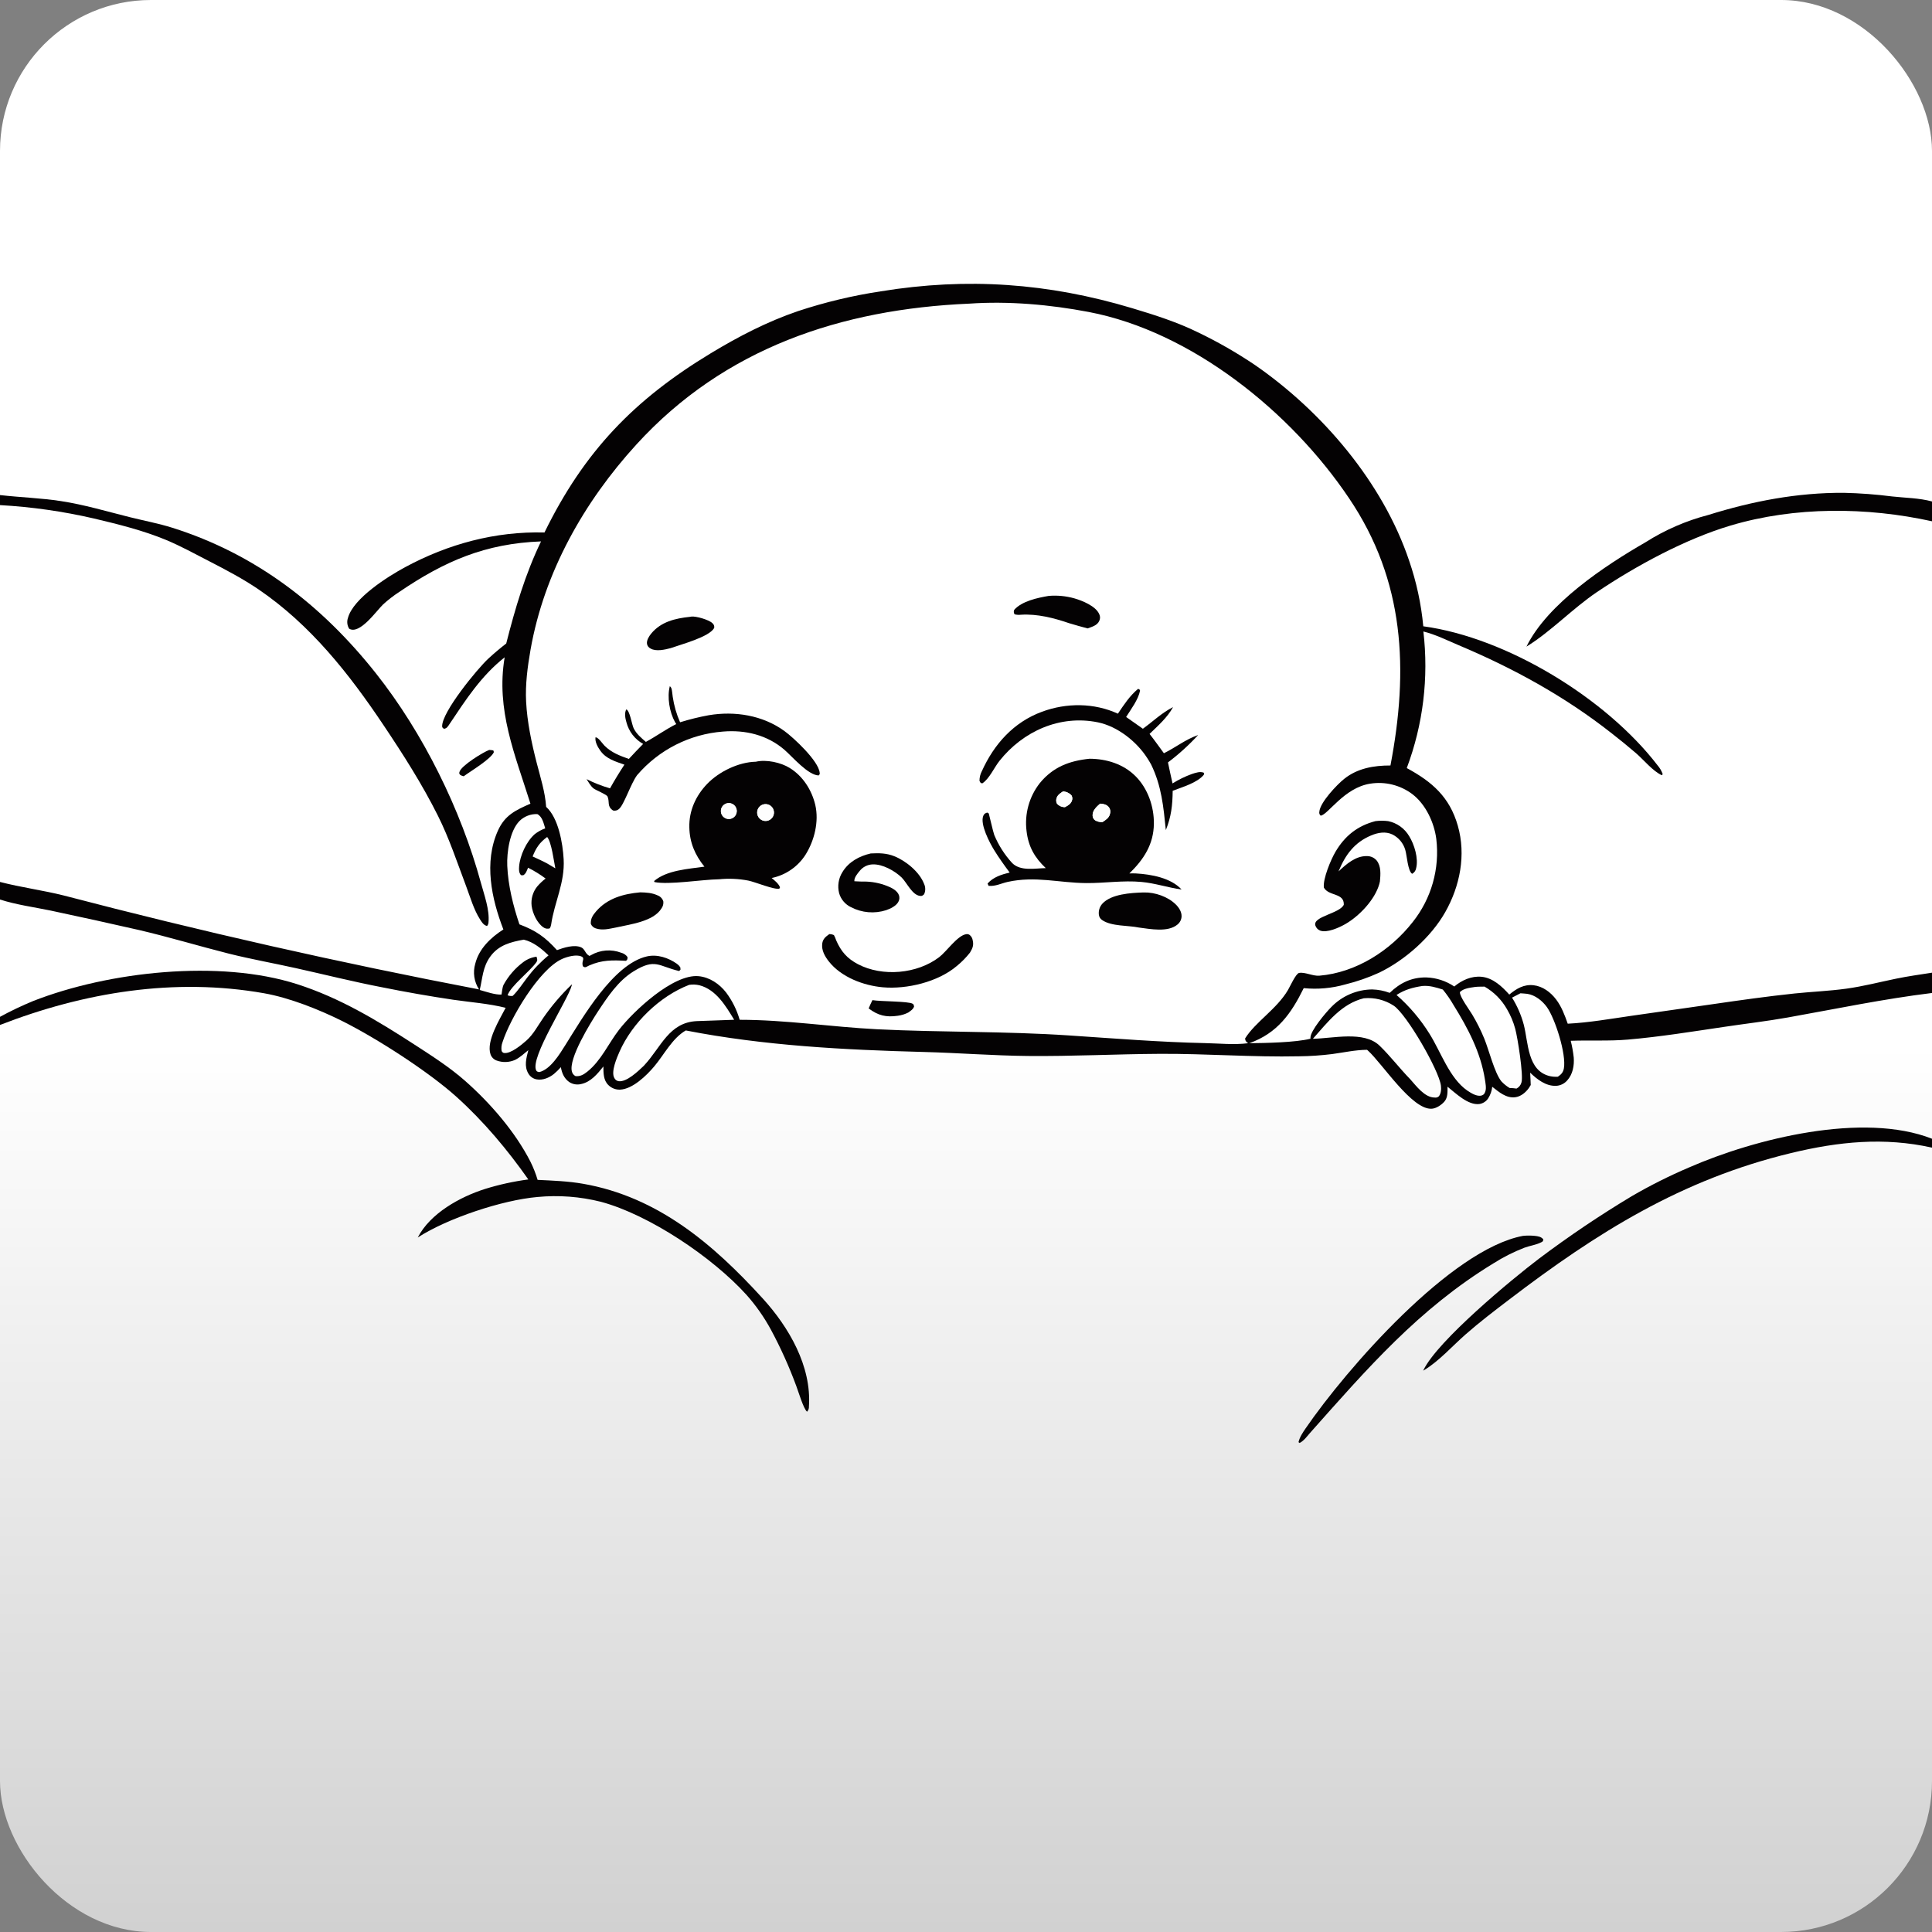
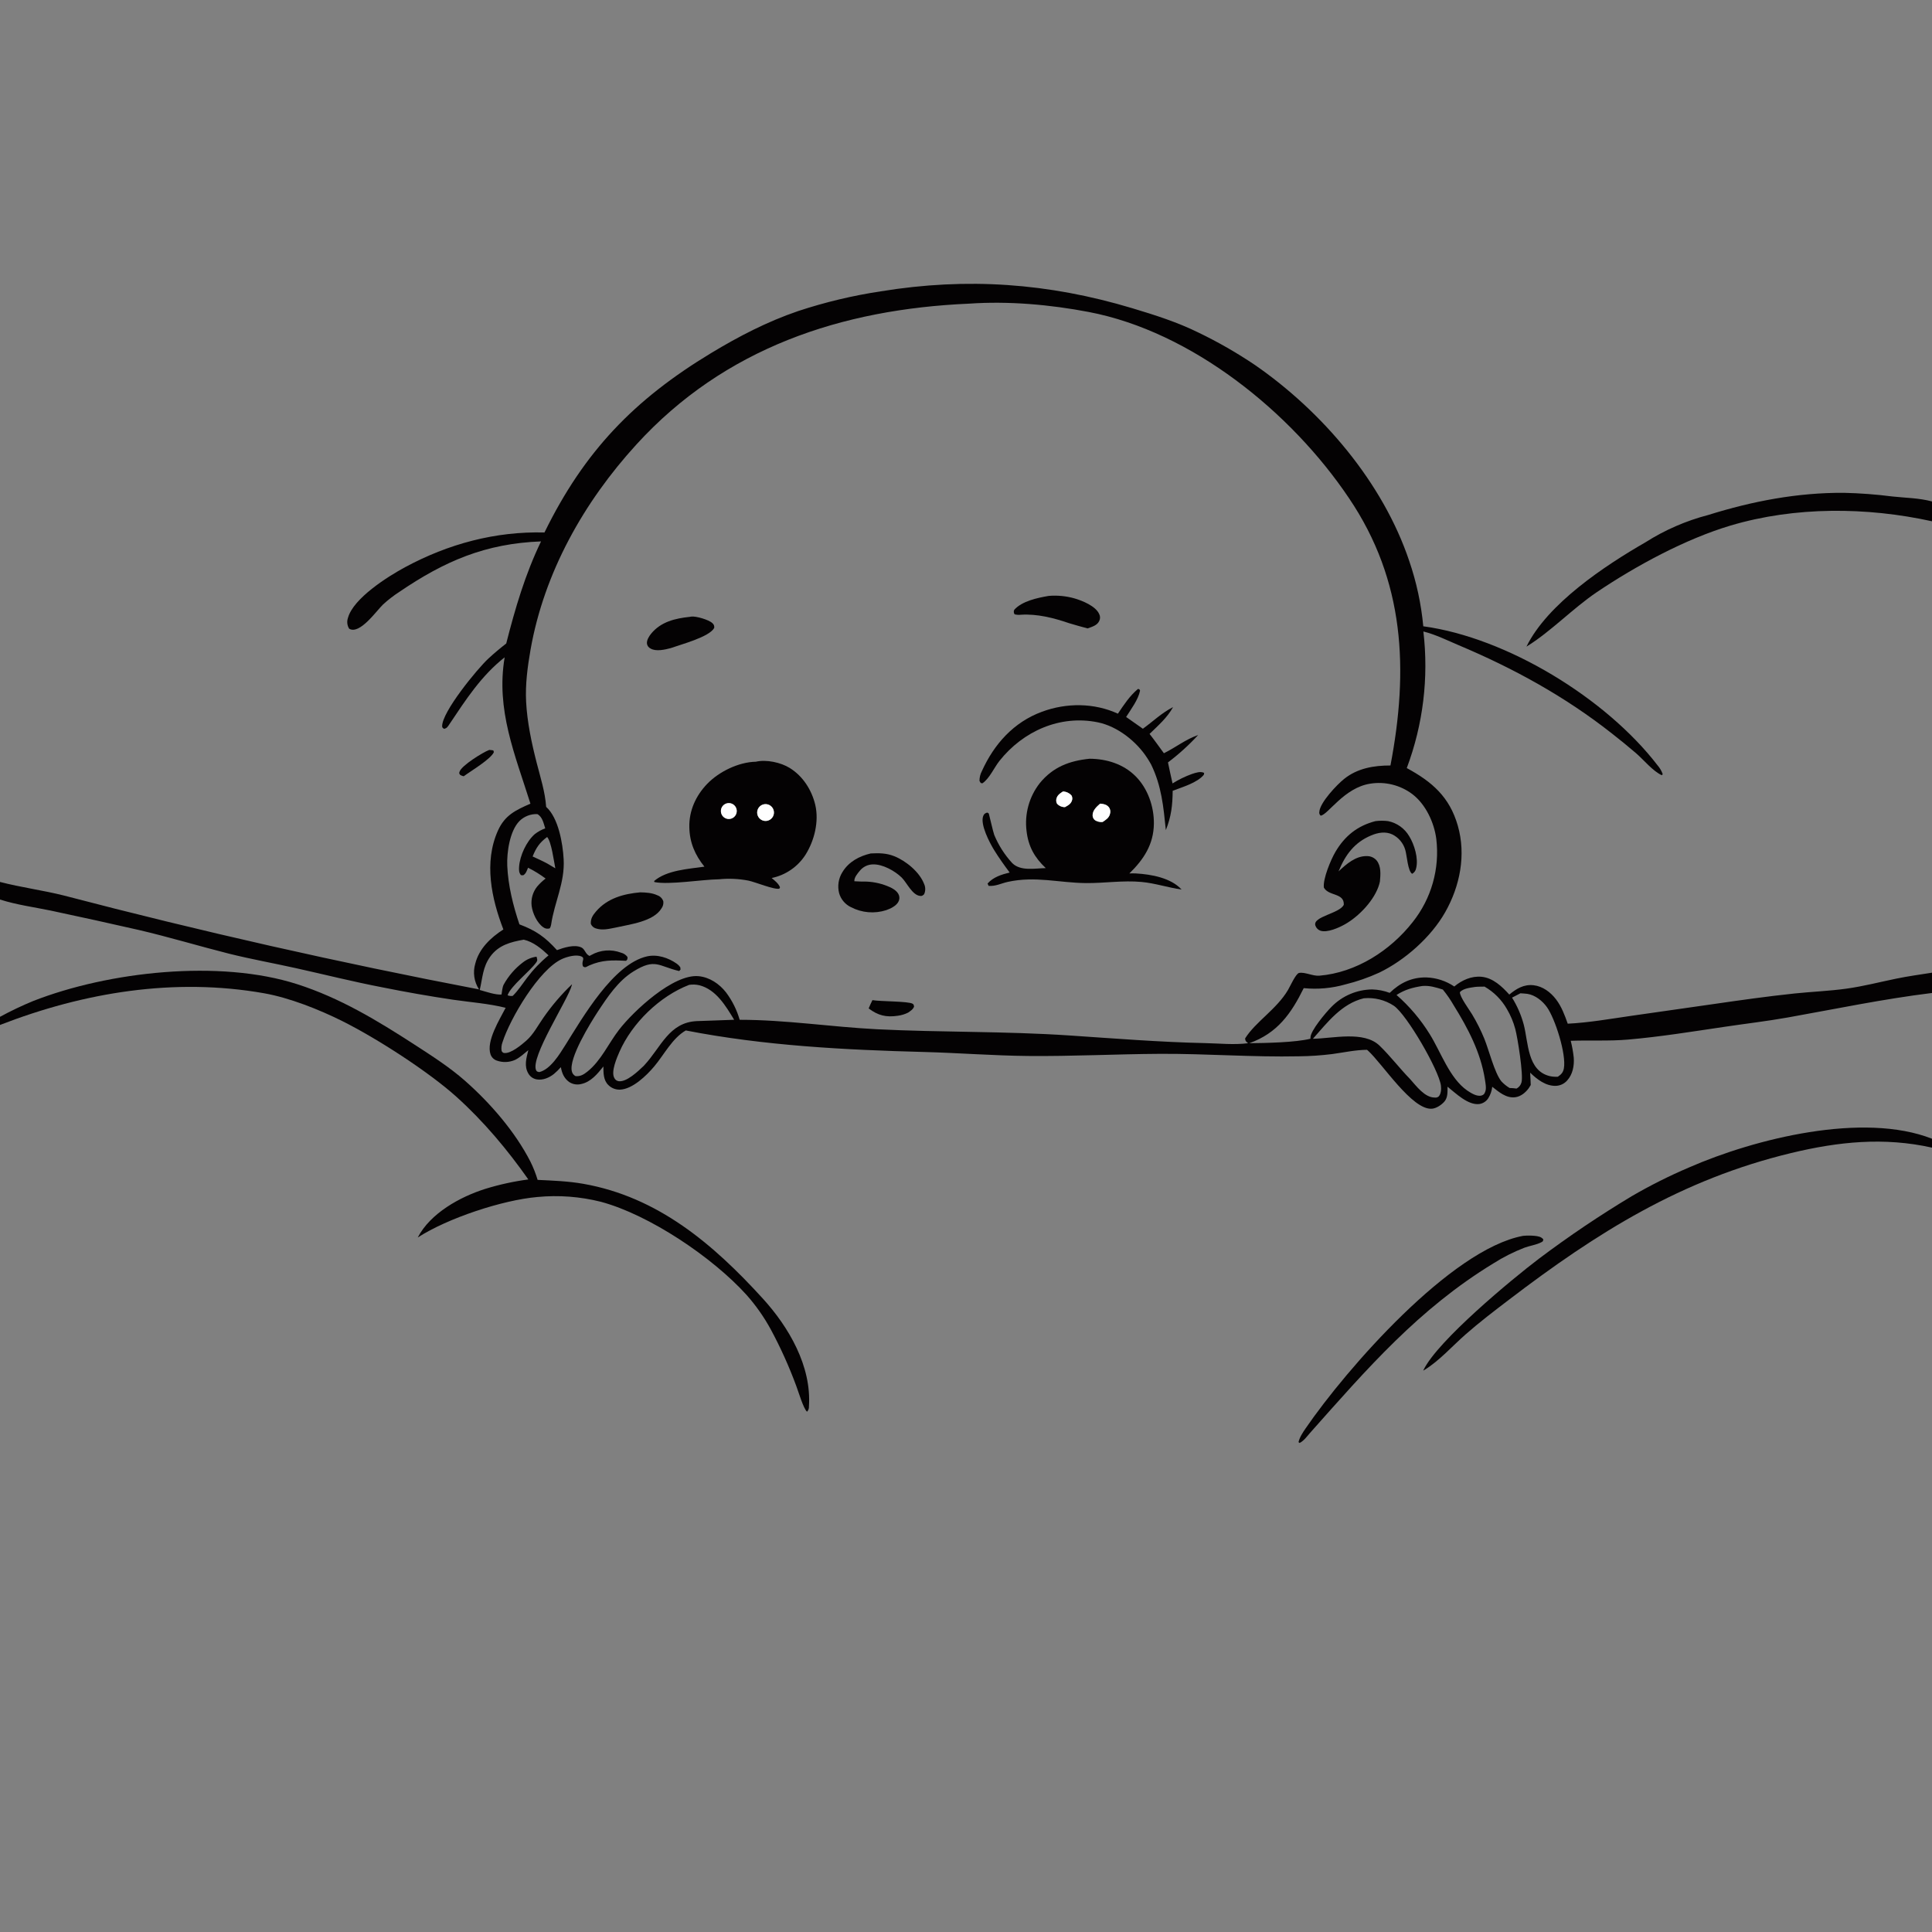
<svg xmlns="http://www.w3.org/2000/svg" width="320" height="320" viewBox="0 0 320 320" fill="none">
  <rect x="0" y="0" width="320" height="320" fill="#808080" stroke="none" />
-   <rect width="320" height="320" rx="25" fill="url(#paint0_linear_17_4)" />
  <g clip-path="url(#clip0_17_4)">
    <path d="M0 146.078C3.506 146.988 7.091 147.449 10.594 148.33C33.329 154.278 56.246 159.46 79.344 163.876C78.937 163.254 78.671 162.55 78.563 161.814C78.455 161.078 78.508 160.327 78.719 159.614C79.344 157.124 81.281 155.286 83.375 153.947C81.403 148.841 80.122 142.829 82.466 137.592C83.628 134.992 85.444 134.179 87.856 133.11C85.306 124.987 82.112 117.564 83.588 108.871C79.694 111.947 77.184 115.849 74.463 119.913C74.188 120.321 74.019 120.656 73.525 120.713C73.359 120.565 73.241 120.54 73.234 120.299C73.178 117.934 79.053 110.787 80.878 109.093C81.816 108.224 82.831 107.371 83.847 106.584C85.331 100.751 86.987 95.121 89.612 89.674C80.406 90.022 73.659 92.923 66.153 98.029C65.19 98.65 64.282 99.352 63.438 100.127C62.325 101.199 59.578 105.167 57.834 104.135C57.668 103.87 57.563 103.571 57.529 103.259C57.494 102.948 57.53 102.633 57.634 102.338C58.522 99.079 64.278 95.463 67.103 93.942C74.25 90.088 82.041 87.984 90.181 88.197C96.759 74.761 105.016 66.2 117.759 58.494C122.391 55.697 127.072 53.272 132.188 51.526C136.653 50.05 141.235 48.956 145.884 48.255C160.178 45.921 173.637 46.875 187.534 51.049C191.284 52.175 195.019 53.363 198.544 55.104C201.763 56.656 204.866 58.438 207.831 60.435C218.978 68.128 229.038 79.898 233.4 92.876C234.608 96.389 235.394 100.034 235.741 103.733C249.587 105.615 266.006 115.651 274.544 126.762C274.918 127.19 275.207 127.685 275.397 128.221L275.259 128.406C273.759 127.732 272.241 125.84 270.966 124.743C269.691 123.645 268.334 122.547 266.991 121.494C259.225 115.375 250.709 110.699 241.619 106.873C239.744 106.076 237.747 105.085 235.756 104.593C236.656 112.246 235.713 120.005 233.006 127.217C237.187 129.481 240.097 131.99 241.462 136.77C242.844 141.606 241.822 146.762 239.372 151.084C237.028 155.22 232.706 159.037 228.453 161.094C226.643 161.921 224.76 162.576 222.828 163.051C220.59 163.689 218.252 163.898 215.938 163.666C213.85 167.903 211.562 171.139 206.925 172.789C209.625 172.761 214.566 172.67 217.053 172.046V171.876C217.025 170.741 219.628 167.671 220.528 166.771C221.408 165.868 222.456 165.149 223.614 164.653C224.771 164.157 226.014 163.895 227.272 163.882C228.266 163.907 229.248 164.098 230.178 164.45C231.884 162.797 233.831 161.847 236.259 161.894C237.908 161.951 239.507 162.472 240.875 163.396C242.125 162.346 243.734 161.621 245.409 161.787C247.284 161.975 248.781 163.39 249.984 164.732C251.172 163.751 252.4 163.004 254.009 163.186C255.531 163.362 256.822 164.334 257.734 165.532C258.647 166.73 259.169 168.151 259.666 169.556C263.178 169.38 266.703 168.756 270.184 168.254L283.672 166.325C288.187 165.67 292.719 165.027 297.256 164.55C300.094 164.255 302.969 164.146 305.794 163.757C308.619 163.368 311.309 162.662 314.062 162.098C316.025 161.693 318.025 161.417 320 161.107V164.469C311.953 165.457 304.087 167.103 296.112 168.527C292.591 169.154 289.028 169.562 285.487 170.095C280.219 170.873 274.953 171.729 269.647 172.187C266.522 172.46 263.306 172.272 260.163 172.388C260.394 173.304 260.561 174.236 260.662 175.176C260.759 176.505 260.5 177.942 259.575 178.958C259.341 179.225 259.056 179.442 258.736 179.595C258.417 179.748 258.07 179.834 257.716 179.849C256.031 179.908 254.591 178.776 253.441 177.669C253.491 178.349 253.506 179.033 253.538 179.714C253.437 179.896 253.326 180.073 253.206 180.244C252.672 180.971 251.891 181.62 250.972 181.737C249.466 181.931 248.262 180.858 247.162 180.005C247.089 180.68 246.863 181.329 246.503 181.903C246.339 182.159 246.122 182.377 245.867 182.542C245.612 182.708 245.325 182.817 245.025 182.862C243.15 183.091 241.125 181.084 239.753 179.993C239.753 180.83 239.822 181.762 239.247 182.442C238.775 183 237.903 183.587 237.159 183.64C233.878 183.872 228.997 176.198 226.572 174.009L226.425 173.88C224.494 173.896 222.563 174.326 220.65 174.586C218.829 174.813 216.997 174.936 215.163 174.956C207.478 175.119 199.825 174.508 192.15 174.548C184.847 174.589 177.553 174.975 170.247 174.903C164.491 174.846 158.762 174.392 153.016 174.241C139.859 173.893 126.538 173.203 113.588 170.675C111.344 171.967 110 174.69 108.359 176.634C107.084 178.149 104.772 180.397 102.694 180.479C102.336 180.492 101.98 180.43 101.647 180.299C101.314 180.167 101.012 179.968 100.759 179.714C99.931 178.908 99.95 177.716 99.941 176.64C98.963 177.86 97.869 179.215 96.25 179.551C95.912 179.635 95.56 179.648 95.216 179.588C94.873 179.528 94.546 179.397 94.256 179.202C93.422 178.594 93.072 177.741 92.897 176.756C92.542 177.16 92.157 177.536 91.747 177.882C90.969 178.509 89.888 178.964 88.884 178.779C88.605 178.729 88.339 178.618 88.105 178.456C87.871 178.294 87.674 178.083 87.528 177.838C86.769 176.584 87.184 175.248 87.506 173.94C86.825 174.501 86.1 175.163 85.319 175.549C84.349 175.981 83.25 176.02 82.253 175.655C82.022 175.571 81.812 175.437 81.639 175.261C81.465 175.086 81.333 174.875 81.25 174.642C80.491 172.447 82.772 168.834 83.75 166.924C80.972 166.222 77.906 166.002 75.062 165.588C71.14 165.005 67.234 164.321 63.347 163.537C58.534 162.615 53.794 161.42 49.009 160.357C45.303 159.532 41.559 158.867 37.878 157.945C32.916 156.691 28.006 155.204 23.025 154.041C18.158 152.931 13.296 151.86 8.438 150.829C5.625 150.246 2.731 149.867 0 148.989V146.078ZM160.531 50.293C139.375 51.203 120 57.632 105.416 73.614C96.716 83.138 90.131 94.799 87.872 107.619C87.378 110.442 86.991 113.371 87.141 116.222C87.316 119.618 88.053 123.081 88.897 126.367C89.506 128.744 90.294 131.184 90.459 133.643C92.503 135.475 93.213 139.693 93.359 142.318C93.575 146.238 91.834 149.381 91.287 153.135C91.252 153.355 91.177 153.568 91.066 153.762C90.884 153.824 90.689 153.84 90.5 153.809C90.31 153.778 90.131 153.7 89.978 153.583C88.938 152.852 88.216 151.265 88.053 150.036C87.988 149.472 88.034 148.9 88.189 148.354C88.345 147.807 88.607 147.297 88.959 146.853C89.38 146.357 89.853 145.908 90.369 145.514C89.456 144.83 88.483 144.23 87.463 143.723C87.259 144.193 87.128 144.708 86.659 144.977L86.291 144.955C85.938 144.545 85.944 144.084 85.978 143.563C86.109 141.706 87.188 139.382 88.569 138.162C89.095 137.754 89.681 137.43 90.306 137.2C90.031 136.35 89.844 135.29 89 134.841C88.453 134.818 87.906 134.909 87.396 135.108C86.885 135.306 86.42 135.608 86.031 135.995C84.425 137.642 83.925 141.183 84.019 143.409C84.153 146.643 85 150.055 86.034 153.103C88.775 154.132 90.306 155.22 92.25 157.372C93.362 156.967 95.122 156.39 96.281 156.92C96.906 157.208 96.925 157.999 97.638 158.334L97.919 158.184C98.666 157.759 99.496 157.504 100.353 157.437C101.208 157.371 102.069 157.494 102.872 157.798C103.301 157.902 103.679 158.157 103.938 158.516C103.913 158.886 103.984 158.849 103.694 159.143C101.441 159.021 99.719 158.98 97.591 159.912C97.156 160.1 96.966 160.367 96.569 160.066C96.216 159.241 96.987 158.751 96.325 158.435C95.459 158.024 93.919 158.466 93.1 158.833C89.272 160.555 84.478 168.718 83.228 172.632C83.051 173.099 83.003 173.605 83.088 174.097C83.241 174.276 83.266 174.382 83.516 174.41C84.609 174.545 86.388 173.056 87.191 172.347C88.366 171.306 89.109 169.838 90.003 168.565C91.394 166.56 92.983 164.703 94.747 163.02C94.728 163.086 94.713 163.155 94.697 163.221C94.072 165.613 87.759 175.169 88.806 177.283C88.928 177.528 89.066 177.496 89.306 177.575C91.162 177.148 92.684 174.614 93.641 173.096C96.484 168.577 101.572 159.683 107.15 158.41C108.856 158.018 110.7 158.632 112.113 159.63C112.334 159.787 112.526 159.984 112.678 160.21L112.716 160.586L112.497 160.837C109.059 160.034 108.547 158.657 104.934 160.89C102.388 162.458 100.644 165.099 99.022 167.555C97.797 169.436 94.134 175.326 94.725 177.481C94.764 177.644 94.839 177.797 94.944 177.928C95.048 178.059 95.181 178.166 95.331 178.24C96.116 178.315 96.666 177.986 97.272 177.506C99.575 175.671 100.769 172.839 102.544 170.547C104.919 167.476 111.531 161.273 115.725 161.687C117.538 161.863 119.163 162.966 120.256 164.375C121.278 165.735 122.043 167.272 122.513 168.91C130.144 168.91 137.678 170.092 145.278 170.478C155.903 171.005 166.478 170.791 177.097 171.503C184.616 172.005 192.097 172.61 199.644 172.773C201.972 172.823 204.406 173.087 206.722 172.789C206.366 172.475 206.272 172.475 206.228 171.999C207.937 169.258 211.462 167.15 213.331 163.973C213.644 163.456 214.619 161.267 215.159 161.151C216.122 160.962 217.447 161.696 218.528 161.605C224.612 161.094 230.281 157.459 234 152.708C235.524 150.791 236.654 148.59 237.323 146.231C237.992 143.872 238.187 141.404 237.897 138.968C237.55 136.246 236.144 133.22 233.931 131.536C232.943 130.791 231.815 130.254 230.615 129.956C229.415 129.658 228.167 129.605 226.947 129.801C222.622 130.473 219.956 134.957 218.747 135.098C218.653 135.023 218.583 134.922 218.543 134.807C218.504 134.693 218.498 134.57 218.525 134.452C218.631 132.919 221.434 129.968 222.634 129.011C224.844 127.242 227.547 126.784 230.303 126.788C233.328 110.953 232.7 96.21 223.428 82.501C213.875 68.273 197.406 54.934 180.331 51.673C173.934 50.45 167.031 49.841 160.531 50.293ZM90.625 138.633C89.375 139.552 88.806 140.405 88.219 141.857C89.034 142.243 89.875 142.606 90.666 143.039L91.981 143.82C91.737 142.653 91.344 139.451 90.625 138.633ZM86.753 155.637C84.581 156.023 82.578 156.534 81.203 158.441C79.938 160.191 79.938 161.972 79.459 163.97C80.491 164.249 82.037 164.807 83.069 164.723C83.153 164.227 83.197 163.544 83.419 163.092C84.215 161.649 85.304 160.391 86.616 159.398C87.27 158.889 88.048 158.564 88.869 158.457C88.959 158.871 89.088 159.015 88.838 159.376C87.809 160.859 84.578 163.311 84.072 164.851C84.342 164.961 84.637 164.995 84.925 164.949C85.828 164.064 86.531 162.957 87.297 161.953C88.333 160.577 89.529 159.329 90.859 158.237C89.688 157.13 88.35 156.01 86.753 155.637ZM114.144 163.123C109.266 165.005 104.709 169.427 102.6 174.213C102.163 175.207 101.184 177.484 101.734 178.513C101.798 178.663 101.899 178.795 102.028 178.895C102.157 178.994 102.31 179.058 102.472 179.08C103.788 179.259 105.703 177.418 106.591 176.571L106.744 176.408C109.5 173.435 110.806 169.327 115.441 169.126C117.494 169.038 119.547 169 121.6 168.906C120.212 166.626 118.625 163.914 115.853 163.192C115.293 163.06 114.713 163.036 114.144 163.123ZM235.581 163.311C233.994 163.556 232.684 163.91 231.309 164.798C233.449 166.67 235.299 168.852 236.797 171.271C238.65 174.228 240.075 178.575 243.016 180.623C243.641 181.037 244.6 181.668 245.394 181.451C245.772 181.348 245.903 181.119 246.019 180.767C246.216 180.234 246.034 179.356 245.95 178.795C245.253 174.323 243.137 170.308 240.781 166.517C240.253 165.596 239.65 164.722 238.978 163.901C237.856 163.547 236.787 163.205 235.581 163.311ZM244.331 163.468C243.509 163.594 242.406 163.697 241.809 164.321C241.725 165.033 243.397 167.285 243.825 168.009C244.603 169.302 245.281 170.652 245.853 172.049C246.616 173.931 247.534 177.672 248.666 179.093C249.069 179.529 249.533 179.905 250.044 180.209C250.425 180.212 250.805 180.244 251.181 180.303C251.382 180.2 251.558 180.056 251.7 179.881C251.841 179.705 251.945 179.502 252.003 179.284C252.359 178.095 251.356 171.804 250.969 170.402C250.662 169.264 250.204 168.172 249.606 167.156C248.723 165.597 247.439 164.305 245.888 163.415C245.375 163.431 244.831 163.409 244.325 163.468H244.331ZM251.831 164.519L250.441 165.24C251.305 166.625 251.959 168.131 252.381 169.709C253.159 172.698 252.953 177.365 256.722 178.246C257.152 178.337 257.593 178.368 258.031 178.34C258.581 177.964 258.906 177.634 259.028 176.954C259.456 174.608 257.578 168.712 256.216 166.808C255.466 165.767 254.284 164.82 252.984 164.613C252.6 164.566 252.216 164.544 251.831 164.519ZM225.894 165.344C222.206 166.247 219.894 169.311 217.456 172.055C220.759 172.005 225.894 170.691 228.491 173.187C230.278 174.909 231.819 176.951 233.563 178.738C234.575 179.864 235.969 181.793 237.625 181.787C237.744 181.809 237.866 181.803 237.982 181.771C238.098 181.739 238.206 181.681 238.297 181.602C238.694 181.166 238.734 180.366 238.662 179.808C238.325 177.233 233.013 168.053 230.866 166.586C229.401 165.62 227.654 165.183 225.909 165.344H225.894Z" fill="#040203" />
    <path d="M252.828 107.099C256.328 99.979 265.831 93.685 272.556 89.812C275.767 87.773 279.275 86.248 282.953 85.293C290.281 83.003 297.706 81.583 305.403 81.626C308.08 81.688 310.753 81.888 313.409 82.229C315.597 82.47 317.863 82.476 320 83.057V86.34C309.188 83.96 297.303 83.872 286.628 87.049C279.15 89.276 270.937 93.729 264.466 98.091C260.512 100.77 256.966 104.505 253.044 106.964L252.828 107.099Z" fill="#040203" />
-     <path d="M0 82C3.347 82.379 6.725 82.483 10.056 82.991C13.966 83.587 17.666 84.703 21.488 85.656C23.837 86.243 26.253 86.688 28.562 87.419C42.347 91.769 53.312 100.23 62.253 111.511C70.088 121.396 76.344 134.092 79.659 146.248C80.2 148.223 81.116 150.704 80.909 152.771C80.901 152.993 80.817 153.205 80.672 153.373C80.097 153.247 79.809 152.746 79.503 152.272C78.453 150.626 77.897 148.612 77.209 146.79C75.75 142.92 74.378 138.783 72.522 135.089C69.931 129.902 66.766 124.947 63.541 120.136C57.812 111.571 51.413 103.47 42.812 97.615C40.237 95.865 37.453 94.4 34.688 92.976C32.316 91.753 29.934 90.442 27.472 89.417C23.688 87.849 19.522 86.817 15.544 85.876C10.435 84.696 5.235 83.956 0 83.662L0 82Z" fill="#040203" />
    <path d="M177.075 103.219C174.528 102.347 171.806 101.651 169.094 101.82C168.746 101.861 168.393 101.837 168.053 101.751C167.974 101.643 167.927 101.514 167.917 101.38C167.907 101.246 167.935 101.112 167.997 100.993C169.297 99.55 171.856 99.014 173.7 98.7C175.126 98.581 176.562 98.718 177.941 99.105C179.266 99.487 181.484 100.384 182.062 101.708C182.154 101.886 182.202 102.083 182.202 102.283C182.202 102.483 182.154 102.681 182.062 102.859C181.728 103.599 180.837 103.828 180.141 104.085C179.109 103.825 178.094 103.514 177.075 103.219Z" fill="#040203" />
    <path d="M111.075 107.353C110.138 107.6 108.628 107.955 107.744 107.409C107.594 107.338 107.463 107.232 107.362 107.1C107.261 106.968 107.193 106.814 107.163 106.65C107.069 106.06 107.491 105.396 107.847 104.957C109.472 102.971 111.853 102.422 114.266 102.168C114.338 102.168 114.409 102.137 114.484 102.128C115.266 102.021 117.409 102.648 117.981 103.203C118.102 103.296 118.196 103.42 118.251 103.562C118.306 103.704 118.321 103.859 118.294 104.009C117.475 105.515 112.813 106.728 111.075 107.353Z" fill="#040203" />
-     <path d="M112.009 119.926C111.941 119.816 111.869 119.709 111.809 119.612C110.9 117.988 110.466 115.472 110.944 113.653C111.035 113.738 111.115 113.835 111.181 113.942C111.331 114.284 111.353 115.018 111.425 115.413C111.639 116.867 112.048 118.286 112.641 119.631C114.198 119.147 115.783 118.758 117.387 118.464C121.706 117.733 126.325 118.464 129.919 121.077C131.453 122.19 135.575 126.026 135.762 127.976C135.791 128.29 135.803 128.161 135.603 128.437C133.837 128.406 131.272 125.354 129.922 124.185C127.078 121.726 123.428 120.863 119.75 121.171C114.245 121.591 109.13 124.185 105.528 128.384C104.456 129.823 103.341 133.383 102.481 134.029C102.352 134.135 102.2 134.209 102.038 134.247C101.875 134.284 101.706 134.284 101.544 134.245C100.487 133.543 101.019 132.84 100.628 131.931C100.478 131.583 98.731 130.905 98.325 130.598C97.847 130.237 97.475 129.551 97.153 129.049C98.398 129.678 99.7 130.189 101.041 130.573C101.786 129.237 102.58 127.93 103.422 126.653C101.928 126.12 100.422 125.712 99.45 124.36C99.025 123.767 98.512 122.877 98.634 122.121C99.116 122.121 99.769 123.153 100.125 123.507C101.281 124.661 102.65 125.169 104.156 125.703C104.931 124.862 105.719 124.031 106.525 123.219C105.842 122.838 105.244 122.321 104.767 121.701C104.29 121.08 103.944 120.368 103.75 119.609C103.562 118.982 103.397 118.104 103.731 117.495C104.322 117.686 104.653 120.004 104.947 120.609C105.397 121.55 106.197 122.206 106.978 122.883C108.691 121.955 110.256 120.81 112.009 119.926Z" fill="#040203" />
    <path d="M185.159 118.207C186.175 116.705 187.088 115.287 188.488 114.105L188.716 114.171L188.831 114.39C188.519 115.911 187.344 117.445 186.522 118.753L189.297 120.703C191.003 119.471 192.384 118.094 194.297 117.119C193.325 118.881 191.825 120.173 190.403 121.559C191.225 122.601 191.991 123.692 192.778 124.761C194.756 123.786 196.331 122.485 198.453 121.741C196.927 123.403 195.253 124.922 193.453 126.279C193.684 127.443 193.953 128.6 194.209 129.761C195.224 129.122 196.304 128.596 197.431 128.192C198.056 127.989 198.838 127.709 199.447 128.017L199.391 128.33C198.284 129.673 195.844 130.353 194.234 130.981C194.206 133.402 194 135.236 193.1 137.488C192.7 133.593 192.394 130.181 190.659 126.618C190.463 126.267 190.256 125.919 190.034 125.58C188.266 122.814 185.091 120.302 181.838 119.64C175.556 118.357 169.447 121.117 165.55 126.016C164.672 127.117 163.872 128.983 162.706 129.748L162.434 129.682L162.234 129.337C162.23 128.775 162.365 128.221 162.628 127.725C164.659 123.231 167.9 119.609 172.594 117.884C176.634 116.385 181.225 116.4 185.159 118.207Z" fill="#040203" />
    <path d="M76.803 128.575C76.596 128.533 76.397 128.456 76.216 128.346C76.056 128.08 76.019 128.136 76.119 127.816C76.431 126.794 80.034 124.576 81.031 124.213C81.259 124.223 81.485 124.249 81.709 124.291L81.803 124.57C81.331 125.718 77.991 127.697 76.803 128.575Z" fill="#040203" />
    <path d="M173.213 143.786C171.353 142.033 170.331 140.214 170.031 137.664C169.853 136.259 169.954 134.833 170.33 133.468C170.705 132.104 171.347 130.827 172.219 129.714C174.406 127.035 177.128 126.01 180.469 125.671C183.281 125.687 186.063 126.537 188.097 128.578C190.131 130.62 191.147 133.612 191.119 136.419C191.084 139.85 189.438 142.352 187.056 144.67C187.423 144.651 187.79 144.651 188.156 144.67C190.681 144.814 193.938 145.398 195.706 147.333C193.466 147.019 191.331 146.285 189.063 146.078C185.978 145.793 182.959 146.292 179.888 146.266C175.356 146.226 171.509 145.059 166.9 146.072C165.8 146.32 164.906 146.822 163.747 146.727L163.572 146.342C164.509 145.269 165.906 144.843 167.231 144.516C166.331 143.309 165.447 142.076 164.656 140.791C163.919 139.596 162.306 136.529 162.856 135.146C163.006 134.766 163.169 134.713 163.509 134.584C163.604 134.626 163.694 134.679 163.775 134.744C163.809 134.779 164.481 137.771 164.678 138.291C165.393 140.013 166.405 141.596 167.666 142.967C169.063 144.335 171.431 143.817 173.213 143.786ZM176.059 131.09C175.541 131.435 175.072 131.733 174.956 132.395C174.915 132.643 174.958 132.899 175.078 133.12C175.245 133.302 175.449 133.447 175.676 133.545C175.902 133.642 176.147 133.691 176.394 133.687C176.956 133.374 177.434 133.135 177.591 132.433C177.632 132.198 177.592 131.955 177.478 131.746C177.297 131.547 177.078 131.387 176.835 131.275C176.591 131.162 176.327 131.099 176.059 131.09ZM182.213 133.107C181.644 133.609 180.963 134.208 180.963 135.039C180.962 135.204 181.001 135.366 181.077 135.513C181.153 135.659 181.262 135.785 181.397 135.879C181.765 136.094 182.191 136.19 182.616 136.152C183.144 135.795 183.688 135.472 183.838 134.794C183.894 134.616 183.908 134.427 183.88 134.242C183.852 134.057 183.782 133.881 183.675 133.728C183.319 133.245 182.769 133.151 182.213 133.107Z" fill="#040203" />
    <path d="M116.675 143.547C115.112 141.612 114.222 139.539 114.175 137.027C114.109 134.286 115.25 131.79 117.128 129.839C119.091 127.797 122.347 126.22 125.187 126.166C126.931 125.759 129.337 126.286 130.812 127.205C133 128.563 134.459 130.864 135.041 133.342C135.666 136.074 134.894 139.216 133.422 141.565C132.791 142.552 131.97 143.402 131.006 144.065C130.043 144.728 128.957 145.191 127.812 145.426C128.319 145.849 128.947 146.338 129.194 146.962L129.087 147.188C128.266 147.411 125.072 146.078 123.953 145.855C122.353 145.546 120.716 145.472 119.094 145.636C116.259 145.677 110.794 146.592 108.394 146.097L108.344 145.924C110.444 144.121 114.037 143.924 116.675 143.547ZM120.587 133.022C120.329 133.048 120.084 133.15 119.883 133.316C119.682 133.481 119.535 133.703 119.46 133.953C119.385 134.203 119.386 134.469 119.462 134.719C119.538 134.968 119.686 135.189 119.888 135.354C120.089 135.519 120.335 135.62 120.594 135.644C120.852 135.669 121.113 135.616 121.341 135.491C121.57 135.367 121.757 135.178 121.878 134.947C121.999 134.716 122.049 134.455 122.022 134.195C121.986 133.849 121.814 133.532 121.546 133.312C121.277 133.092 120.932 132.988 120.587 133.022ZM126.412 133.242C126.147 133.319 125.91 133.474 125.733 133.687C125.556 133.9 125.446 134.162 125.417 134.438C125.388 134.714 125.443 134.992 125.573 135.237C125.702 135.482 125.902 135.683 126.146 135.814C126.39 135.944 126.668 135.999 126.943 135.97C127.218 135.942 127.479 135.832 127.691 135.654C127.903 135.476 128.058 135.239 128.135 134.972C128.213 134.706 128.209 134.422 128.125 134.157C128.013 133.812 127.772 133.524 127.453 133.353C127.133 133.183 126.76 133.144 126.412 133.245V133.242Z" fill="#040203" />
    <path d="M176.394 133.687C176.147 133.691 175.902 133.642 175.675 133.545C175.449 133.447 175.245 133.302 175.078 133.119C174.958 132.898 174.915 132.643 174.956 132.395C175.072 131.733 175.541 131.435 176.059 131.09C176.329 131.101 176.593 131.166 176.837 131.282C177.08 131.397 177.298 131.56 177.478 131.761C177.592 131.971 177.632 132.213 177.591 132.448C177.434 133.135 176.956 133.367 176.394 133.687Z" fill="#FEFEFE" />
    <path d="M120.863 135.644C120.604 135.673 120.343 135.624 120.113 135.504C119.882 135.384 119.692 135.198 119.567 134.97C119.441 134.741 119.387 134.48 119.409 134.221C119.432 133.961 119.531 133.714 119.693 133.51C119.856 133.307 120.075 133.157 120.323 133.078C120.571 133 120.837 132.998 121.086 133.071C121.335 133.144 121.557 133.29 121.724 133.49C121.891 133.691 121.994 133.936 122.022 134.195C122.058 134.541 121.956 134.888 121.739 135.159C121.522 135.43 121.207 135.605 120.863 135.644Z" fill="#FEFEFE" />
    <path d="M127.253 135.901C126.992 135.991 126.71 136.002 126.442 135.93C126.175 135.859 125.936 135.709 125.754 135.501C125.572 135.292 125.456 135.033 125.421 134.758C125.386 134.483 125.433 134.204 125.557 133.956C125.681 133.708 125.876 133.503 126.117 133.366C126.357 133.23 126.633 133.169 126.909 133.19C127.184 133.212 127.447 133.316 127.664 133.488C127.88 133.66 128.041 133.893 128.125 134.157C128.236 134.505 128.207 134.882 128.044 135.208C127.881 135.534 127.597 135.783 127.253 135.901Z" fill="#FEFEFE" />
    <path d="M182.625 136.152C182.2 136.19 181.775 136.094 181.406 135.879C181.272 135.785 181.162 135.659 181.086 135.513C181.011 135.366 180.971 135.204 180.972 135.039C180.972 134.208 181.644 133.609 182.222 133.107C182.778 133.151 183.328 133.251 183.694 133.734C183.8 133.888 183.87 134.064 183.899 134.248C183.927 134.433 183.912 134.622 183.856 134.8C183.697 135.472 183.153 135.795 182.625 136.152Z" fill="#FEFEFE" />
    <path d="M228.559 145.994C228.528 146.141 228.497 146.288 228.456 146.429C227.709 149.045 225.122 151.748 222.813 153.066C221.806 153.64 219.791 154.562 218.659 154.135C218.471 154.062 218.302 153.947 218.164 153.799C218.026 153.652 217.923 153.475 217.863 153.282C217.416 151.777 221.884 151.328 222.575 149.854C222.663 147.85 220.075 148.465 219.275 147.013C219.094 145.564 220.434 142.371 221.2 141.076C222.763 138.429 224.853 136.776 227.813 136.005C228.513 135.915 229.222 135.915 229.922 136.005C230.644 136.152 231.328 136.451 231.928 136.88C232.528 137.31 233.032 137.861 233.406 138.498C234.256 139.862 234.969 142.196 234.556 143.804C234.524 143.999 234.448 144.184 234.334 144.344C234.219 144.504 234.07 144.636 233.897 144.73C233.172 144.3 233.028 141.644 232.756 140.766C232.596 140.215 232.324 139.704 231.958 139.265C231.591 138.825 231.137 138.467 230.625 138.213C229.481 137.673 228.225 137.899 227.1 138.376C224.328 139.536 222.822 141.597 221.703 144.334C222.994 143.121 224.538 141.747 226.422 141.797C226.723 141.794 227.022 141.857 227.297 141.982C227.571 142.106 227.816 142.29 228.013 142.519C228.784 143.478 228.663 144.849 228.559 145.994Z" fill="#040203" />
    <path d="M142.606 146.012H142.778H143.047C144.373 146.005 145.688 146.252 146.922 146.74C147.625 147.003 148.609 147.493 148.888 148.261C148.957 148.447 148.983 148.647 148.964 148.844C148.945 149.042 148.881 149.233 148.778 149.403C148.409 150.071 147.45 150.522 146.766 150.757C145.812 151.061 144.807 151.174 143.81 151.088C142.813 151.003 141.842 150.721 140.953 150.259C140.481 150.035 140.062 149.714 139.724 149.316C139.385 148.918 139.134 148.453 138.988 147.95C138.835 147.361 138.805 146.746 138.899 146.144C138.992 145.542 139.207 144.966 139.531 144.45C140.569 142.732 142.319 141.8 144.219 141.358C145.594 141.289 146.816 141.292 148.122 141.816C150.056 142.591 152.291 144.413 153.059 146.404C153.183 146.674 153.247 146.967 153.247 147.264C153.247 147.56 153.183 147.853 153.059 148.123C152.809 148.324 152.747 148.437 152.394 148.39C151.088 148.258 150.206 146.194 149.341 145.341C148.188 144.222 146.159 143.105 144.547 143.171C144.133 143.182 143.727 143.283 143.356 143.468C142.985 143.653 142.659 143.916 142.4 144.24C142.022 144.695 141.462 145.347 141.509 145.962L142.606 146.012Z" fill="#040203" />
    <path d="M101.994 153.63C100.881 153.846 99.775 154.144 98.659 153.765C98.482 153.707 98.319 153.611 98.182 153.485C98.044 153.358 97.935 153.203 97.862 153.031C97.797 152.184 98.175 151.598 98.716 150.97C100.591 148.775 103.294 148.044 106.041 147.8C107.037 147.822 107.984 147.872 108.906 148.298C109.131 148.379 109.334 148.51 109.5 148.681C109.666 148.852 109.791 149.059 109.866 149.286C109.919 149.698 109.812 150.114 109.569 150.45C108.225 152.664 104.303 153.097 101.994 153.63Z" fill="#040203" />
-     <path d="M188.631 153.63C186.831 153.254 184.109 153.448 182.588 152.416C182.426 152.32 182.29 152.187 182.189 152.028C182.088 151.869 182.025 151.688 182.006 151.501C181.968 151.178 181.998 150.851 182.095 150.541C182.191 150.23 182.351 149.944 182.566 149.7C184.025 148.07 187.328 147.885 189.363 147.819H189.456C191.3 147.769 193.469 148.521 194.769 149.829C195.281 150.34 195.731 151.036 195.706 151.789C195.695 152.05 195.628 152.306 195.509 152.539C195.391 152.771 195.223 152.976 195.019 153.138C193.438 154.464 190.497 153.868 188.631 153.63Z" fill="#040203" />
-     <path d="M160.659 157.782C160.015 158.602 159.282 159.347 158.472 160.003C155.378 162.64 150.203 163.885 146.209 163.525C143.009 163.236 139.334 161.844 137.294 159.26C136.625 158.419 136.044 157.403 136.188 156.287C136.294 155.506 136.753 155.154 137.356 154.718C137.622 154.714 137.885 154.771 138.125 154.885C138.278 155.162 138.404 155.454 138.5 155.756C139.306 157.601 140.313 158.758 142.097 159.696C146.159 161.828 151.916 161.32 155.563 158.532C156.769 157.61 158.55 154.994 159.988 154.737C160.09 154.713 160.197 154.71 160.3 154.729C160.404 154.748 160.503 154.788 160.591 154.847C160.872 155.064 161.058 155.382 161.109 155.735C161.309 156.597 161.084 157.055 160.659 157.782Z" fill="#040203" />
    <path d="M2.44139e-05 168.417C1.781 167.447 3.613 166.574 5.488 165.802C17.988 160.909 36.35 158.877 49.219 163.011C56.312 165.287 62.484 169.023 68.694 173.046C71.562 174.906 74.472 176.766 77.044 179.033C81.216 182.712 85.319 187.444 87.859 192.412C88.339 193.381 88.737 194.39 89.047 195.426C91.584 195.545 94.1 195.636 96.606 196.075C108.975 198.249 118.131 206.064 126.341 215.077C130.659 219.816 134.441 226.292 133.984 232.954C133.996 233.113 133.974 233.273 133.92 233.423C133.866 233.573 133.782 233.71 133.672 233.825C133.072 233.321 132.25 230.507 131.888 229.56C130.71 226.363 129.31 223.252 127.697 220.252C126.569 218.171 125.206 216.227 123.634 214.46C118.028 208.262 107.581 201.222 99.531 199.055C96.094 198.191 92.536 197.923 89.009 198.261C83.209 198.766 74.141 201.767 69.194 204.966C71.269 200.952 76.203 198.236 80.353 196.922C82.69 196.198 85.084 195.674 87.509 195.354C84.05 190.43 80.125 185.748 75.653 181.712C71.006 177.512 62.375 171.961 56.706 169.129C52.875 167.216 47.956 165.259 43.744 164.516C28.906 161.894 13.938 164.35 -0.006 169.766L2.44139e-05 168.417Z" fill="#040203" />
    <path d="M143.878 167.031C144.059 166.561 144.284 166.109 144.503 165.654C145.897 165.89 150.422 165.824 151.153 166.247C151.375 166.376 151.341 166.495 151.4 166.721C151.219 167.204 150.822 167.423 150.428 167.712C149.893 167.981 149.316 168.159 148.722 168.239C146.759 168.53 145.444 168.201 143.878 167.031Z" fill="#040203" />
    <path d="M235.725 227.017L235.788 226.891C238.153 222.039 250.356 211.919 254.931 208.454C259.855 204.752 264.966 201.309 270.244 198.139C273.314 196.351 276.492 194.757 279.759 193.365C290.663 188.595 308.597 184.123 320.016 188.617V190.088C312.05 188.31 304.5 189.091 296.656 190.982C278.531 195.351 264.566 204.107 249.928 215.278C247.5 217.128 245.016 219.022 242.725 221.039C240.556 222.946 238.375 225.411 235.913 226.916L235.725 227.017Z" fill="#040203" />
    <path d="M216.944 237.382C216.441 237.965 215.959 238.636 215.262 239L215.075 238.868C215.256 238.053 215.778 237.272 216.247 236.591C223.019 226.722 240.309 206.923 252.266 204.696C252.906 204.635 253.55 204.635 254.191 204.696C254.753 204.762 255.266 204.822 255.625 205.286C255.556 205.625 255.572 205.6 255.278 205.763C254.472 206.183 253.375 206.334 252.5 206.657C250.699 207.354 248.971 208.227 247.341 209.263C234.959 216.818 226.434 226.703 216.944 237.382Z" fill="#040203" />
  </g>
  <defs>
    <linearGradient id="paint0_linear_17_4" x1="160" y1="173" x2="160" y2="320" gradientUnits="userSpaceOnUse">
      <stop stop-color="white" />
      <stop offset="1" stop-color="#D1D1D1" />
    </linearGradient>
    <clipPath id="clip0_17_4">
      <rect width="320" height="192" fill="white" transform="translate(0 47)" />
    </clipPath>
  </defs>
</svg>